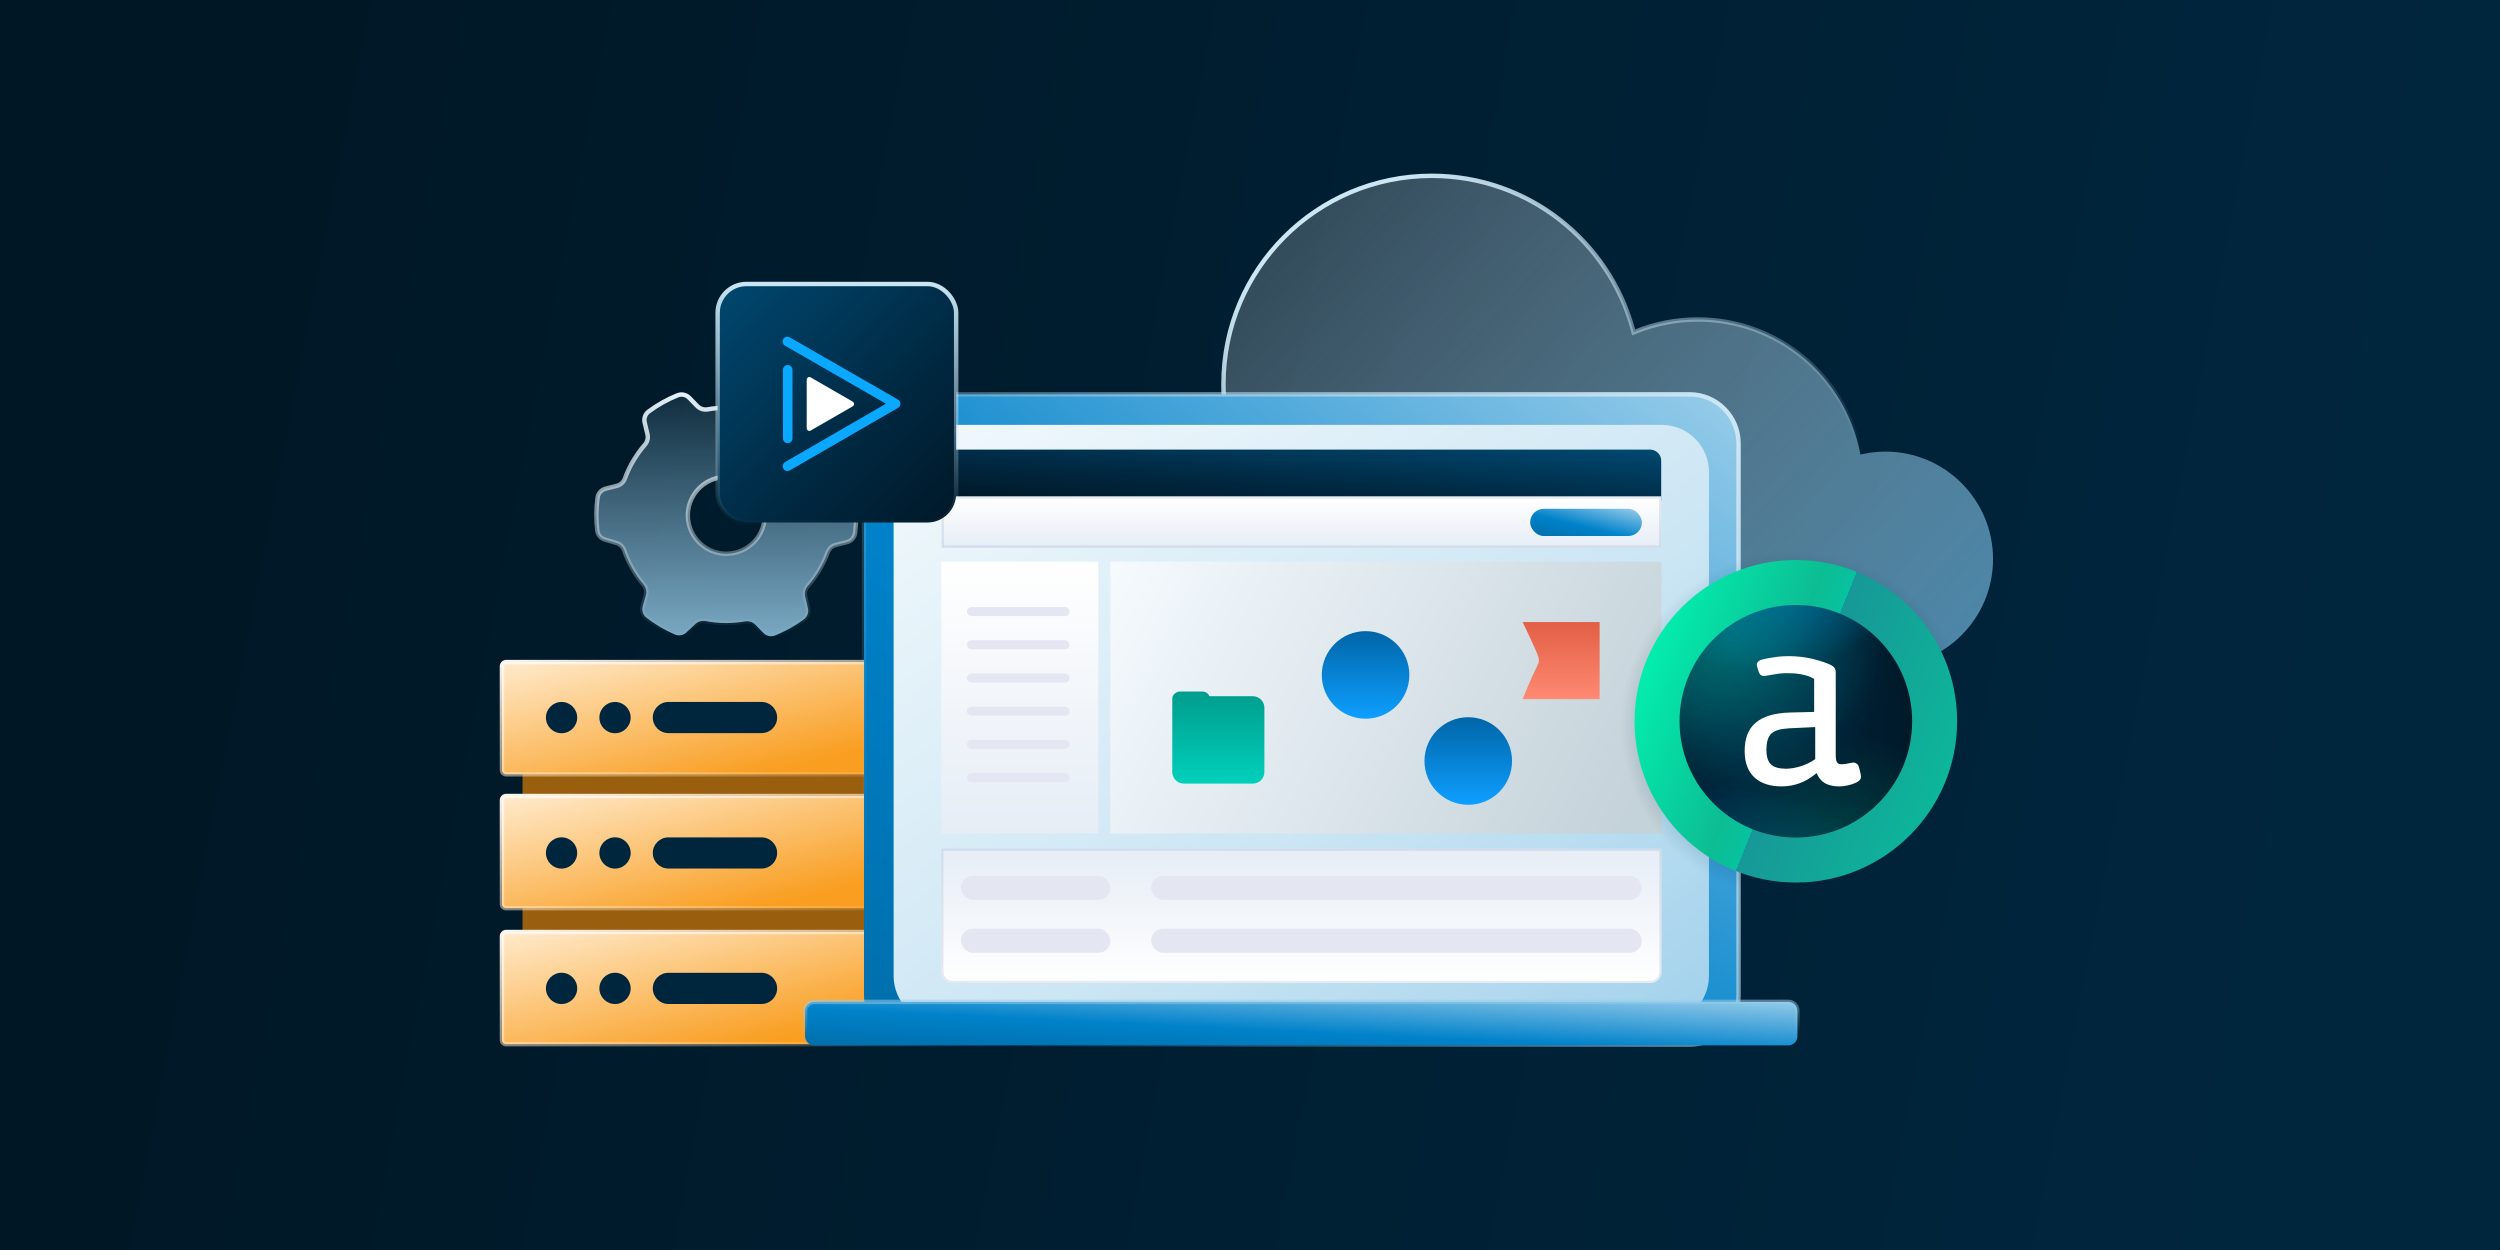
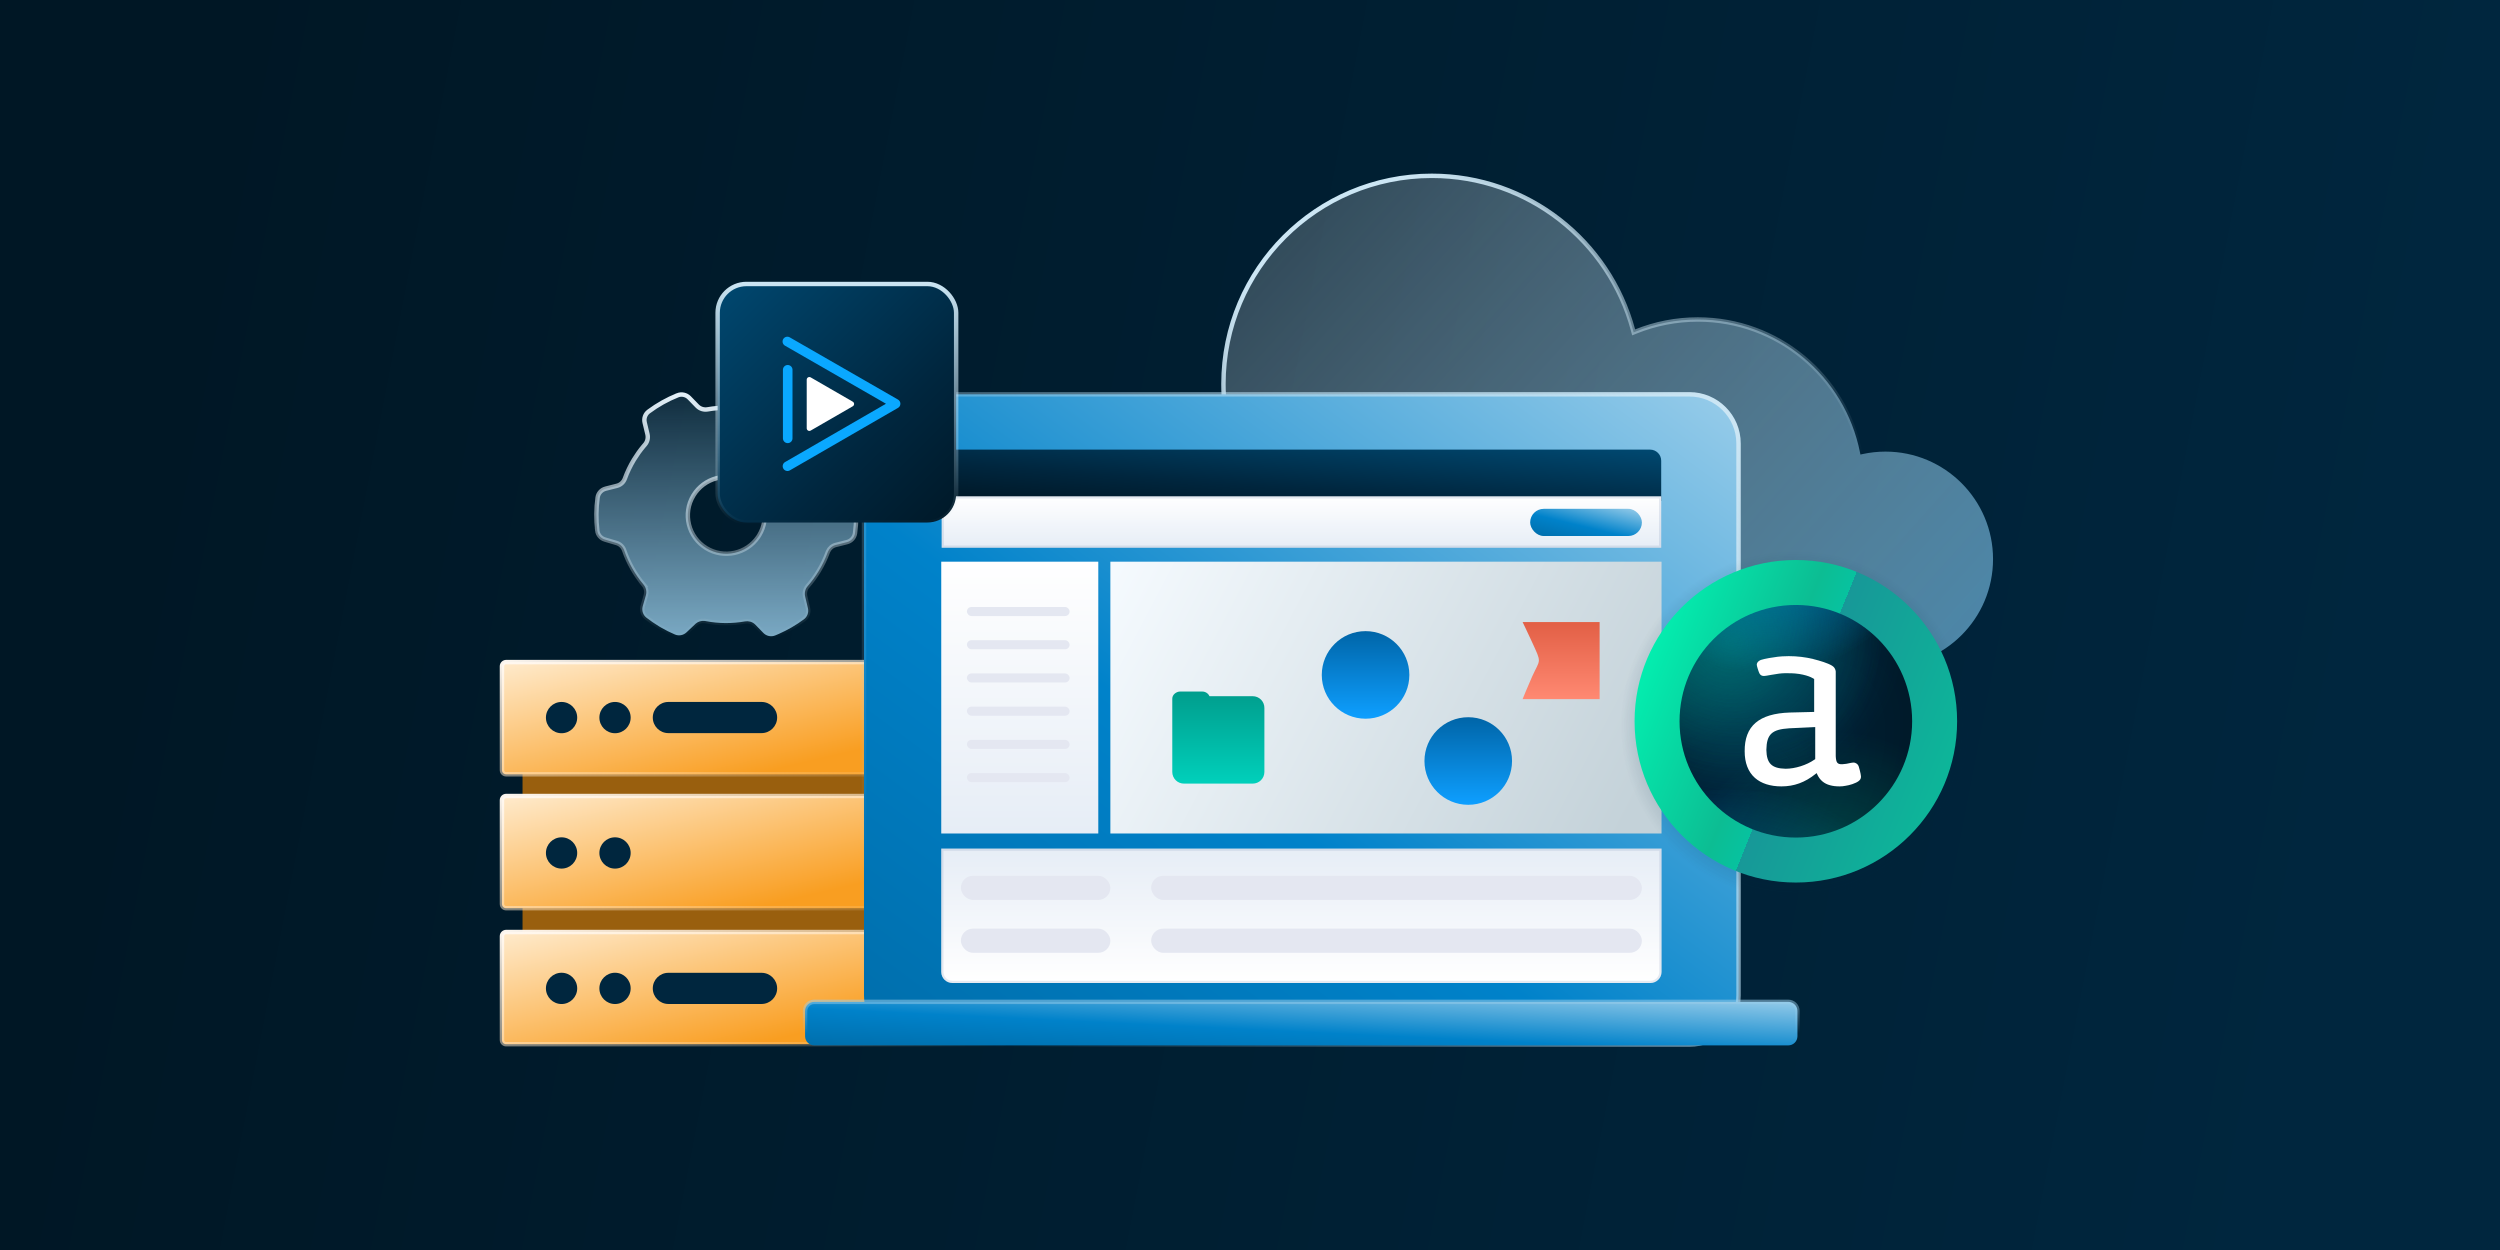
<svg xmlns="http://www.w3.org/2000/svg" width="500" height="250" viewBox="0 0 500 250" fill="none">
  <rect x="0" y="0" width="500" height="250" fill="#333333" stroke="none" />
  <rect width="500" height="250" fill="url(#paint0_linear_1_26)" />
  <path d="M197.41 136.685H104.508V198.81H197.41V136.685Z" fill="#995F0E" />
  <path d="M101.226 132.417H200.513C200.974 132.417 201.354 132.792 201.354 133.256V154.02C201.354 154.481 200.978 154.861 200.513 154.861H101.226C100.768 154.861 100.392 154.487 100.392 154.02V133.256C100.392 132.794 100.769 132.417 101.226 132.417Z" fill="url(#paint1_linear_1_26)" stroke="url(#paint2_linear_1_26)" stroke-width="0.886" />
  <path d="M112.313 146.647C114.038 146.647 115.441 145.244 115.441 143.519C115.441 141.793 114.038 140.39 112.313 140.39C110.588 140.39 109.185 141.793 109.185 143.519C109.185 145.244 110.588 146.647 112.313 146.647Z" fill="#00263E" />
  <path d="M123.005 146.647C124.73 146.647 126.133 145.244 126.133 143.519C126.133 141.793 124.73 140.39 123.005 140.39C121.279 140.39 119.876 141.793 119.876 143.519C119.876 145.244 121.279 146.647 123.005 146.647Z" fill="#00263E" />
  <path d="M152.311 146.623H133.673C131.954 146.623 130.557 145.226 130.557 143.507C130.557 141.787 131.954 140.39 133.673 140.39H152.311C154.031 140.39 155.428 141.787 155.428 143.507C155.428 145.226 154.031 146.623 152.311 146.623Z" fill="#00263E" />
  <path d="M101.226 159.203H200.513C200.976 159.203 201.354 159.58 201.354 160.037V180.801C201.354 181.262 200.978 181.641 200.513 181.641H101.226C100.768 181.641 100.392 181.268 100.392 180.801V160.037C100.392 159.577 100.767 159.203 101.226 159.203Z" fill="url(#paint3_linear_1_26)" stroke="url(#paint4_linear_1_26)" stroke-width="0.886" />
  <path d="M112.313 173.72C114.038 173.72 115.441 172.317 115.441 170.592C115.441 168.866 114.038 167.463 112.313 167.463C110.588 167.463 109.185 168.866 109.185 170.592C109.185 172.317 110.588 173.72 112.313 173.72Z" fill="#00263E" />
  <path d="M123.005 173.72C124.73 173.72 126.133 172.317 126.133 170.592C126.133 168.866 124.73 167.463 123.005 167.463C121.279 167.463 119.876 168.866 119.876 170.592C119.876 172.317 121.279 173.72 123.005 173.72Z" fill="#00263E" />
-   <path d="M152.311 173.707H133.673C131.954 173.707 130.557 172.31 130.557 170.591C130.557 168.872 131.954 167.475 133.673 167.475H152.311C154.031 167.475 155.428 168.872 155.428 170.591C155.428 172.31 154.031 173.707 152.311 173.707Z" fill="#00263E" />
  <path d="M101.226 186.404H200.513C200.974 186.404 201.354 186.78 201.354 187.244V208.002C201.354 208.463 200.978 208.843 200.513 208.843H101.226C100.768 208.842 100.392 208.469 100.392 208.002V187.244C100.392 186.782 100.769 186.404 101.226 186.404Z" fill="url(#paint5_linear_1_26)" stroke="url(#paint6_linear_1_26)" stroke-width="0.886" />
  <path d="M112.313 200.806C114.038 200.806 115.441 199.403 115.441 197.678C115.441 195.952 114.038 194.549 112.313 194.549C110.588 194.549 109.185 195.952 109.185 197.678C109.185 199.403 110.588 200.806 112.313 200.806Z" fill="#00263E" />
  <path d="M123.005 200.806C124.73 200.806 126.133 199.403 126.133 197.678C126.133 195.952 124.73 194.549 123.005 194.549C121.279 194.549 119.876 195.952 119.876 197.678C119.876 199.403 121.279 200.806 123.005 200.806Z" fill="#00263E" />
  <path d="M152.311 200.795H133.673C131.954 200.795 130.557 199.398 130.557 197.679C130.557 195.959 131.954 194.562 133.673 194.562H152.311C154.031 194.562 155.428 195.959 155.428 197.679C155.428 199.398 154.031 200.795 152.311 200.795Z" fill="#00263E" />
  <path d="M286.355 35.164C305.623 35.164 321.834 48.24 326.6 65.995L326.73 66.478L327.194 66.291C331.015 64.751 335.192 63.899 339.566 63.899C355.608 63.9 368.982 75.318 371.997 90.466L372.085 90.908L372.527 90.812C373.997 90.493 375.523 90.321 377.091 90.321C388.974 90.321 398.608 99.952 398.608 111.829C398.608 123.706 388.974 133.337 377.091 133.337H246.427V133.247L245.956 133.276C245.386 133.312 244.82 133.337 244.248 133.337C229.412 133.337 217.383 121.313 217.383 106.483C217.383 91.653 229.412 79.63 244.245 79.633H244.783L244.757 79.164C244.713 78.386 244.689 77.6 244.689 76.812C244.689 53.812 263.344 35.164 286.355 35.164Z" fill="url(#paint7_linear_1_26)" fill-opacity="0.8" stroke="url(#paint8_linear_1_26)" stroke-width="0.886" />
  <path d="M135.508 79.057C136.32 78.738 137.246 78.939 137.85 79.564L137.851 79.565L139.458 81.22L139.46 81.222C140.004 81.776 140.78 82.006 141.536 81.871L141.537 81.871C144.123 81.418 146.783 81.425 149.4 81.938L149.405 81.939C150.129 82.073 150.896 81.891 151.449 81.362L153.226 79.682C153.858 79.088 154.769 78.921 155.547 79.259L155.55 79.261C156.639 79.725 157.712 80.271 158.75 80.903V80.904C159.622 81.436 160.458 82.01 161.242 82.624H161.243C161.891 83.131 162.187 83.956 162.022 84.748L161.983 84.906L161.347 87.119V87.12C161.132 87.871 161.329 88.656 161.82 89.241V89.242C163.423 91.157 164.67 93.315 165.52 95.613L165.685 96.075C165.926 96.774 166.475 97.34 167.208 97.555L169.544 98.25H169.545C170.364 98.492 170.968 99.204 171.068 100.045V100.046C171.322 102.231 171.305 104.449 171.001 106.65C170.88 107.506 170.241 108.212 169.39 108.426H169.389L167.147 108.993H167.146C166.434 109.173 165.877 109.672 165.594 110.33L165.542 110.462C165.071 111.755 164.465 113.014 163.723 114.243C163.066 115.32 162.333 116.32 161.525 117.244V117.245C161.03 117.814 160.865 118.588 161.032 119.308L161.033 119.311L161.591 121.644V121.645C161.791 122.477 161.477 123.35 160.788 123.861L160.787 123.862C159.22 125.027 157.536 126 155.775 126.779L155.016 127.1C154.204 127.418 153.279 127.218 152.674 126.594L152.674 126.593L151.067 124.938L151.065 124.936L150.96 124.835C150.423 124.354 149.697 124.159 148.988 124.287C146.402 124.741 143.742 124.733 141.125 124.22L141.12 124.219L140.846 124.184C140.252 124.14 139.651 124.307 139.18 124.703L139.074 124.798L137.299 126.476C136.667 127.07 135.755 127.237 134.978 126.899L134.974 126.897C134.021 126.491 133.081 126.021 132.166 125.487L131.775 125.254C130.903 124.722 130.067 124.148 129.283 123.534H129.282C128.634 123.027 128.338 122.202 128.503 121.411L128.542 121.252L129.177 119.039V119.038C129.393 118.286 129.195 117.501 128.704 116.916H128.705C126.995 114.874 125.69 112.554 124.84 110.083C124.599 109.384 124.049 108.817 123.316 108.602L120.981 107.908H120.98C120.16 107.666 119.555 106.954 119.456 106.112H119.457C119.203 103.927 119.22 101.709 119.524 99.508C119.645 98.652 120.284 97.946 121.134 97.732H121.135L123.378 97.165H123.379C124.138 96.973 124.721 96.418 124.983 95.696C125.454 94.403 126.06 93.144 126.801 91.915C127.377 90.973 128.009 90.089 128.7 89.264L129 88.913C129.495 88.344 129.66 87.569 129.493 86.849L129.492 86.846L128.933 84.514V84.513C128.734 83.681 129.047 82.807 129.737 82.296H129.738C131.528 80.965 133.471 79.885 135.508 79.058L135.508 79.057ZM148.907 96.306C145.32 94.376 140.821 95.579 138.684 99.087V99.088C136.477 102.721 137.645 107.435 141.273 109.637L141.274 109.638C144.798 111.771 149.341 110.745 151.627 107.386L151.841 107.053C153.979 103.534 152.949 98.999 149.585 96.717L149.252 96.503L148.907 96.306Z" fill="url(#paint9_linear_1_26)" stroke="url(#paint10_linear_1_26)" stroke-width="0.886" />
  <path d="M182.622 78.864H337.884C343.309 78.864 347.707 83.262 347.707 88.687V199.098C347.707 204.523 343.309 208.921 337.884 208.921H182.622C177.197 208.921 172.799 204.523 172.799 199.098V88.687C172.799 83.262 177.197 78.864 182.622 78.864Z" fill="url(#paint11_linear_1_26)" stroke="url(#paint12_linear_1_26)" stroke-width="0.886" />
-   <path d="M332.346 84.969H188.171C182.954 84.969 178.724 89.198 178.724 94.415V195.179C178.724 200.396 182.954 204.625 188.171 204.625H332.346C337.563 204.625 341.793 200.396 341.793 195.179V94.415C341.793 89.198 337.563 84.969 332.346 84.969Z" fill="url(#paint13_linear_1_26)" />
  <path d="M162.853 200.373H357.652C358.667 200.373 359.489 201.196 359.489 202.21V207.242C359.489 208.257 358.667 209.079 357.652 209.079H162.853C161.839 209.079 161.017 208.257 161.016 207.242V202.21C161.016 201.196 161.839 200.373 162.853 200.373Z" fill="url(#paint14_linear_1_26)" stroke="url(#paint15_linear_1_26)" stroke-width="0.886" />
  <path d="M188.249 112.337H219.658V166.699H188.249V112.337Z" fill="url(#paint16_linear_1_26)" />
  <rect x="193.383" y="121.397" width="20.537" height="1.812" rx="0.906" fill="#E4E7F1" />
  <rect x="193.383" y="141.331" width="20.537" height="1.812" rx="0.906" fill="#E4E7F1" />
  <rect x="193.383" y="128.042" width="20.537" height="1.812" rx="0.906" fill="#E4E7F1" />
  <rect x="193.383" y="147.974" width="20.537" height="1.812" rx="0.906" fill="#E4E7F1" />
  <rect x="193.383" y="134.686" width="20.537" height="1.812" rx="0.906" fill="#E4E7F1" />
  <rect x="193.383" y="154.619" width="20.537" height="1.812" rx="0.906" fill="#E4E7F1" />
  <path d="M188.335 92.139C188.335 90.916 189.327 89.924 190.551 89.924H330.023C331.247 89.924 332.239 90.916 332.239 92.139V100.203H188.335V92.139Z" fill="url(#paint17_linear_1_26)" />
  <rect x="188.335" y="99.268" width="143.904" height="10.279" fill="url(#paint18_linear_1_26)" />
  <rect x="188.557" y="99.489" width="143.461" height="9.836" stroke="#8698BA" stroke-opacity="0.2" stroke-width="0.443" />
  <path d="M188.249 194.382C188.249 195.605 189.241 196.597 190.464 196.597H330.092C331.315 196.597 332.307 195.605 332.307 194.382V169.719H188.249V194.382Z" fill="url(#paint19_linear_1_26)" />
  <path fill-rule="evenodd" clip-rule="evenodd" d="M330.092 196.154H190.464C189.486 196.154 188.692 195.361 188.692 194.382V170.162H331.864V194.382C331.864 195.361 331.071 196.154 330.092 196.154ZM190.464 196.597C189.241 196.597 188.249 195.605 188.249 194.382V169.719H332.307V194.382C332.307 195.605 331.315 196.597 330.092 196.597H190.464Z" fill="#8698BA" fill-opacity="0.2" />
  <rect x="222.074" y="112.337" width="110.233" height="54.362" fill="url(#paint20_linear_1_26)" />
  <rect x="192.175" y="175.155" width="29.899" height="4.832" rx="2.416" fill="#E4E7F1" />
  <rect x="192.175" y="185.725" width="29.899" height="4.832" rx="2.416" fill="#E4E7F1" />
  <rect x="230.228" y="175.155" width="98.153" height="4.832" rx="2.416" fill="#E4E7F1" />
  <rect x="230.228" y="185.725" width="98.153" height="4.832" rx="2.416" fill="#E4E7F1" />
  <path fill-rule="evenodd" clip-rule="evenodd" d="M235.805 138.323C235.88 138.312 235.955 138.308 236.031 138.309H240.462C240.766 138.31 241.063 138.398 241.318 138.563C241.573 138.728 241.774 138.963 241.899 139.24H250.548C250.857 139.24 251.163 139.301 251.449 139.421C251.734 139.54 251.993 139.715 252.209 139.935C252.426 140.156 252.597 140.417 252.712 140.704C252.827 140.991 252.884 141.299 252.878 141.608V154.397C252.877 155.014 252.631 155.606 252.194 156.041C251.757 156.477 251.165 156.721 250.548 156.721H236.824C236.515 156.726 236.208 156.67 235.921 156.556C235.634 156.442 235.373 156.272 235.153 156.055C234.932 155.839 234.757 155.581 234.638 155.296C234.518 155.012 234.456 154.706 234.456 154.397V139.73C234.456 138.944 235.191 138.42 235.805 138.323Z" fill="url(#paint21_linear_1_26)" />
  <path d="M273.113 143.743C277.95 143.743 281.872 139.822 281.872 134.985C281.872 130.148 277.95 126.227 273.113 126.227C268.276 126.227 264.355 130.148 264.355 134.985C264.355 139.822 268.276 143.743 273.113 143.743Z" fill="url(#paint22_linear_1_26)" />
  <path d="M293.65 160.961C298.487 160.961 302.408 157.039 302.408 152.202C302.408 147.365 298.487 143.444 293.65 143.444C288.813 143.444 284.892 147.365 284.892 152.202C284.892 157.039 288.813 160.961 293.65 160.961Z" fill="url(#paint23_linear_1_26)" />
  <path fill-rule="evenodd" clip-rule="evenodd" d="M304.522 124.417H319.925V139.821H304.522C304.522 139.821 305.638 137.058 306.436 135.296C308.068 131.685 308.406 132.777 306.34 128.268C305.552 126.543 304.522 124.417 304.522 124.417Z" fill="url(#paint24_linear_1_26)" />
  <rect x="306.032" y="101.766" width="22.349" height="5.436" rx="2.718" fill="url(#paint25_linear_1_26)" />
  <rect x="143.526" y="56.797" width="47.705" height="47.705" rx="5.76" fill="url(#paint26_linear_1_26)" stroke="url(#paint27_linear_1_26)" stroke-width="0.886" />
  <path d="M179.598 79.915L157.951 67.47C157.73 67.343 157.468 67.309 157.222 67.375C156.976 67.441 156.767 67.603 156.64 67.823C156.513 68.044 156.479 68.306 156.545 68.552C156.612 68.797 156.773 69.007 156.994 69.134L177.193 80.748L156.991 92.425C156.779 92.556 156.627 92.765 156.566 93.007C156.505 93.249 156.541 93.506 156.667 93.722C156.792 93.938 156.996 94.096 157.236 94.164C157.476 94.232 157.734 94.203 157.953 94.085L179.601 81.577C179.747 81.493 179.868 81.372 179.952 81.226C180.036 81.08 180.08 80.915 180.08 80.746C180.08 80.578 180.036 80.412 179.952 80.266C179.868 80.121 179.747 79.999 179.601 79.915H179.598Z" fill="#0AA8FF" />
  <path d="M157.544 88.626C157.798 88.626 158.042 88.524 158.221 88.344C158.401 88.165 158.501 87.921 158.501 87.667V73.913C158.489 73.667 158.383 73.435 158.205 73.265C158.026 73.095 157.789 73 157.543 73C157.297 73 157.06 73.095 156.881 73.265C156.703 73.435 156.597 73.667 156.585 73.913V87.667C156.585 87.921 156.686 88.165 156.866 88.345C157.046 88.525 157.29 88.626 157.544 88.626Z" fill="#0AA8FF" />
  <path d="M170.554 80.337L162.135 75.476C162.055 75.429 161.963 75.405 161.871 75.405C161.778 75.405 161.687 75.43 161.606 75.476C161.526 75.523 161.459 75.59 161.413 75.67C161.367 75.751 161.343 75.842 161.343 75.935V85.656C161.343 85.749 161.367 85.84 161.413 85.92C161.459 86.001 161.526 86.068 161.606 86.114C161.687 86.161 161.778 86.186 161.871 86.186C161.963 86.186 162.055 86.161 162.135 86.115L170.554 81.256C170.635 81.209 170.702 81.142 170.748 81.061C170.795 80.981 170.819 80.889 170.819 80.796C170.819 80.704 170.795 80.612 170.748 80.531C170.702 80.451 170.635 80.384 170.554 80.337Z" fill="white" />
  <circle cx="359" cy="145" r="37" fill="url(#paint28_radial_1_26)" />
  <mask id="mask0_1_26" style="mask-type:luminance" maskUnits="userSpaceOnUse" x="330" y="119" width="55" height="54">
    <path d="M357.619 172.476C372.349 172.476 384.29 160.535 384.29 145.804C384.29 131.074 372.349 119.133 357.619 119.133C342.888 119.133 330.947 131.074 330.947 145.804C330.947 160.535 342.888 172.476 357.619 172.476Z" fill="white" />
  </mask>
  <g mask="url(#mask0_1_26)">
    <mask id="mask1_1_26" style="mask-type:luminance" maskUnits="userSpaceOnUse" x="282" y="101" width="125" height="126">
      <path d="M327.349 226.095L406.896 146.548L362.152 101.803L282.604 181.35L327.349 226.095Z" fill="white" />
    </mask>
    <g mask="url(#mask1_1_26)">
      <path d="M327.349 226.095L406.897 146.548L362.152 101.803L282.605 181.35L327.349 226.095Z" fill="url(#paint29_radial_1_26)" />
      <path d="M325.651 152.805C312.493 139.647 312.596 118.214 325.878 104.931C339.161 91.649 360.594 91.547 373.752 104.704C386.909 117.862 386.807 139.295 373.524 152.578C360.242 165.86 338.809 165.963 325.651 152.805Z" fill="url(#paint30_radial_1_26)" />
      <path d="M331.037 128.279C317.879 115.121 317.981 93.688 331.264 80.405C344.546 67.123 365.98 67.02 379.137 80.178C392.295 93.336 392.193 114.769 378.91 128.052C365.628 141.334 344.194 141.436 331.037 128.279Z" fill="url(#paint31_radial_1_26)" />
      <path d="M308.706 144.228C295.548 131.071 295.65 109.637 308.933 96.355C322.215 83.072 343.649 82.97 356.806 96.128C369.964 109.285 369.862 130.719 356.579 144.001C343.297 157.284 321.863 157.386 308.706 144.228Z" fill="url(#paint32_radial_1_26)" />
      <path d="M325.651 152.805C312.493 139.647 312.596 118.214 325.878 104.931C339.161 91.649 360.594 91.547 373.752 104.704C386.909 117.862 386.807 139.295 373.524 152.578C360.242 165.86 338.809 165.963 325.651 152.805Z" fill="url(#paint33_radial_1_26)" />
      <path d="M331.037 128.279C317.879 115.121 317.981 93.688 331.264 80.405C344.546 67.123 365.98 67.02 379.137 80.178C392.295 93.336 392.193 114.769 378.91 128.052C365.628 141.334 344.194 141.436 331.037 128.279Z" fill="url(#paint34_radial_1_26)" />
      <path d="M323.503 155.026C310.346 141.868 310.448 120.435 323.731 107.152C337.013 93.87 358.446 93.768 371.604 106.925C384.762 120.083 384.659 141.516 371.377 154.799C358.094 168.081 336.661 168.184 323.503 155.026Z" fill="url(#paint35_radial_1_26)" />
      <path d="M345.112 202.545C331.954 189.388 332.056 167.954 345.339 154.672C358.621 141.389 380.055 141.287 393.212 154.445C406.37 167.602 406.268 189.036 392.985 202.318C379.703 215.601 358.269 215.703 345.112 202.545Z" fill="url(#paint36_radial_1_26)" />
-       <path d="M326.531 234.951L370.241 191.241L304.904 125.905L261.194 169.615L326.531 234.951Z" fill="url(#paint37_linear_1_26)" />
      <path d="M306.932 249.371C286.16 228.599 286.322 194.759 307.292 173.788C328.263 152.817 362.103 152.656 382.875 173.428C403.647 194.2 403.486 228.04 382.515 249.01C361.544 269.981 327.704 270.143 306.932 249.371Z" fill="url(#paint38_radial_1_26)" />
    </g>
  </g>
  <path d="M382.429 144.254C382.429 131.408 372.015 120.994 359.169 120.994C346.323 120.994 335.909 131.408 335.909 144.254C335.909 157.1 346.323 167.514 359.169 167.514V176.508C341.356 176.508 326.915 162.067 326.915 144.254C326.915 126.441 341.356 112 359.169 112C376.983 112 391.423 126.441 391.423 144.254C391.423 162.067 376.983 176.508 359.169 176.508V167.514C372.015 167.514 382.429 157.1 382.429 144.254Z" fill="url(#paint39_linear_1_26)" />
  <path d="M371.767 153.361C371.612 152.834 371.179 152.511 370.657 152.511C370.517 152.518 370.388 152.527 370.219 152.567C369.477 152.747 369.065 152.804 368.495 152.843C367.411 152.897 367.22 152.466 367.148 151.23V134.305C367.116 133.914 366.915 133.523 366.618 133.286L366.51 133.216C366.475 133.188 366.44 133.153 366.395 133.129C365.49 132.589 363.985 132.153 362.705 131.826L362.611 131.797C361.093 131.425 359.415 131.228 357.755 131.228C356.779 131.228 355.899 131.303 355.546 131.348C354.817 131.42 352.848 131.753 352.186 131.982C351.995 132.046 351.373 132.345 351.352 132.94C351.363 133.249 351.707 134.239 351.707 134.239C351.931 134.932 352.168 135.101 352.599 135.189C352.945 135.229 353.692 135.07 354.19 134.983C355.474 134.742 356.314 134.651 356.915 134.644C357.692 134.632 358.67 134.621 359.816 134.789C361.993 135.128 362.832 135.808 362.832 135.808V142.381L362.641 142.388L357.99 142.505C351.771 142.704 348.894 145.209 348.935 150.256C348.926 152.548 349.634 154.386 350.981 155.575C352.233 156.692 354.068 157.279 356.277 157.279H356.286C358.822 157.279 361.003 156.486 363.129 154.777L363.332 154.62L363.436 154.857C363.948 156.001 364.819 156.741 366.016 157.05C366.553 157.202 367.167 157.279 367.951 157.279C368.151 157.279 368.354 157.268 368.534 157.247C369.244 157.148 370.187 157.017 371.239 156.514C371.815 156.235 372.223 155.891 372.193 155.273C372.17 154.728 371.767 153.361 371.767 153.361ZM363.044 151.82L362.961 151.884L362.873 151.937C361.326 153.024 359.016 153.749 357.121 153.749H357.118C354.34 153.688 353.328 152.691 353.272 149.976C353.332 146.848 354.363 145.883 357.833 145.661L362.622 145.434L362.837 145.424L363.044 145.417V151.82V151.82Z" fill="white" />
  <defs>
    <linearGradient id="paint0_linear_1_26" x1="500" y1="-1.6224e-05" x2="63.358" y2="-84.478" gradientUnits="userSpaceOnUse">
      <stop stop-color="#00263E" />
      <stop offset="1" stop-color="#001725" />
    </linearGradient>
    <linearGradient id="paint1_linear_1_26" x1="160.305" y1="183.906" x2="145.53" y2="120.839" gradientUnits="userSpaceOnUse">
      <stop offset="0.47" stop-color="#F99E21" />
      <stop offset="1" stop-color="#FFEDD2" />
    </linearGradient>
    <linearGradient id="paint2_linear_1_26" x1="145.506" y1="120.929" x2="156.282" y2="166.533" gradientUnits="userSpaceOnUse">
      <stop stop-color="#FFF9F3" />
      <stop offset="1" stop-color="#FFD8A4" stop-opacity="0" />
    </linearGradient>
    <linearGradient id="paint3_linear_1_26" x1="160.305" y1="210.693" x2="145.53" y2="147.626" gradientUnits="userSpaceOnUse">
      <stop offset="0.47" stop-color="#F99E21" />
      <stop offset="1" stop-color="#FFEDD2" />
    </linearGradient>
    <linearGradient id="paint4_linear_1_26" x1="145.506" y1="147.715" x2="156.282" y2="193.32" gradientUnits="userSpaceOnUse">
      <stop stop-color="#FFF9F3" />
      <stop offset="1" stop-color="#FFD8A4" stop-opacity="0" />
    </linearGradient>
    <linearGradient id="paint5_linear_1_26" x1="160.305" y1="237.894" x2="145.53" y2="174.827" gradientUnits="userSpaceOnUse">
      <stop offset="0.47" stop-color="#F99E21" />
      <stop offset="1" stop-color="#FFEDD2" />
    </linearGradient>
    <linearGradient id="paint6_linear_1_26" x1="145.506" y1="174.922" x2="156.282" y2="220.521" gradientUnits="userSpaceOnUse">
      <stop stop-color="#FFF9F3" />
      <stop offset="1" stop-color="#FFD8A4" stop-opacity="0" />
    </linearGradient>
    <linearGradient id="paint7_linear_1_26" x1="250.942" y1="28.251" x2="417.684" y2="178.29" gradientUnits="userSpaceOnUse">
      <stop stop-color="white" stop-opacity="0.2" />
      <stop offset="1" stop-color="#4CA7DA" />
    </linearGradient>
    <linearGradient id="paint8_linear_1_26" x1="254.06" y1="52.825" x2="307.963" y2="133.801" gradientUnits="userSpaceOnUse">
      <stop stop-color="#CCE6F4" />
      <stop offset="1" stop-color="#CCE6F4" stop-opacity="0" />
    </linearGradient>
    <linearGradient id="paint9_linear_1_26" x1="145.262" y1="78.465" x2="145.262" y2="127.693" gradientUnits="userSpaceOnUse">
      <stop stop-color="#99CDEA" stop-opacity="0.1" />
      <stop offset="1" stop-color="#99CDEA" stop-opacity="0.8" />
    </linearGradient>
    <linearGradient id="paint10_linear_1_26" x1="145.262" y1="78.465" x2="145.262" y2="127.693" gradientUnits="userSpaceOnUse">
      <stop stop-color="#E5F2FA" />
      <stop offset="1" stop-color="#E5F2FA" stop-opacity="0" />
    </linearGradient>
    <linearGradient id="paint11_linear_1_26" x1="153.394" y1="224.519" x2="292.108" y2="36.971" gradientUnits="userSpaceOnUse">
      <stop stop-color="#0068A2" />
      <stop offset="0.472" stop-color="#0082CA" />
      <stop offset="1" stop-color="#99CDEA" />
    </linearGradient>
    <linearGradient id="paint12_linear_1_26" x1="344.514" y1="79.802" x2="188.657" y2="195.841" gradientUnits="userSpaceOnUse">
      <stop stop-color="#CCE6F4" />
      <stop offset="1" stop-color="#99CDEA" stop-opacity="0" />
    </linearGradient>
    <linearGradient id="paint13_linear_1_26" x1="357.367" y1="216.053" x2="232.322" y2="45.64" gradientUnits="userSpaceOnUse">
      <stop stop-color="#99CDEA" />
      <stop offset="0.472" stop-color="#CCE6F4" />
      <stop offset="1" stop-color="#F2F9FC" />
    </linearGradient>
    <linearGradient id="paint14_linear_1_26" x1="139.069" y1="210.632" x2="140.082" y2="189.426" gradientUnits="userSpaceOnUse">
      <stop stop-color="#0068A2" />
      <stop offset="0.472" stop-color="#0082CA" />
      <stop offset="1" stop-color="#99CDEA" />
    </linearGradient>
    <linearGradient id="paint15_linear_1_26" x1="294.458" y1="194.135" x2="294.458" y2="206.649" gradientUnits="userSpaceOnUse">
      <stop stop-color="#99CDEA" />
      <stop offset="1" stop-color="#99CDEA" stop-opacity="0" />
    </linearGradient>
    <linearGradient id="paint16_linear_1_26" x1="203.953" y1="112.337" x2="203.953" y2="166.699" gradientUnits="userSpaceOnUse">
      <stop stop-color="white" />
      <stop offset="1" stop-color="#E6EDF6" />
    </linearGradient>
    <linearGradient id="paint17_linear_1_26" x1="346.144" y1="88.873" x2="344.55" y2="111.304" gradientUnits="userSpaceOnUse">
      <stop stop-color="#004E79" />
      <stop offset="0.665" stop-color="#00263E" />
      <stop offset="1" stop-color="#001725" />
    </linearGradient>
    <linearGradient id="paint18_linear_1_26" x1="260.287" y1="99.268" x2="260.287" y2="109.547" gradientUnits="userSpaceOnUse">
      <stop stop-color="white" />
      <stop offset="1" stop-color="#E6EDF6" />
    </linearGradient>
    <linearGradient id="paint19_linear_1_26" x1="260.278" y1="196.597" x2="260.278" y2="169.719" gradientUnits="userSpaceOnUse">
      <stop stop-color="white" />
      <stop offset="1" stop-color="#E6EDF6" />
    </linearGradient>
    <linearGradient id="paint20_linear_1_26" x1="220.413" y1="112.337" x2="324.002" y2="166.699" gradientUnits="userSpaceOnUse">
      <stop stop-color="#F6FBFF" />
      <stop offset="1" stop-color="#C4D2D9" />
    </linearGradient>
    <linearGradient id="paint21_linear_1_26" x1="243.667" y1="138.309" x2="243.667" y2="156.721" gradientUnits="userSpaceOnUse">
      <stop stop-color="#009D8D" />
      <stop offset="1" stop-color="#00D0BB" />
    </linearGradient>
    <linearGradient id="paint22_linear_1_26" x1="273.113" y1="126.227" x2="273.113" y2="143.743" gradientUnits="userSpaceOnUse">
      <stop stop-color="#0065A8" />
      <stop offset="1" stop-color="#0E9FFF" />
    </linearGradient>
    <linearGradient id="paint23_linear_1_26" x1="293.65" y1="143.444" x2="293.65" y2="160.961" gradientUnits="userSpaceOnUse">
      <stop stop-color="#0065A8" />
      <stop offset="1" stop-color="#0E9FFF" />
    </linearGradient>
    <linearGradient id="paint24_linear_1_26" x1="312.224" y1="124.417" x2="312.224" y2="139.821" gradientUnits="userSpaceOnUse">
      <stop stop-color="#E25F45" />
      <stop offset="1" stop-color="#FF8972" />
    </linearGradient>
    <linearGradient id="paint25_linear_1_26" x1="303.621" y1="107.832" x2="306.37" y2="96.45" gradientUnits="userSpaceOnUse">
      <stop stop-color="#0068A2" />
      <stop offset="0.472" stop-color="#0082CA" />
      <stop offset="1" stop-color="#99CDEA" />
    </linearGradient>
    <linearGradient id="paint26_linear_1_26" x1="138.17" y1="51.659" x2="192.984" y2="106.201" gradientUnits="userSpaceOnUse">
      <stop stop-color="#004E79" />
      <stop offset="0.665" stop-color="#00263E" />
      <stop offset="1" stop-color="#001725" />
    </linearGradient>
    <linearGradient id="paint27_linear_1_26" x1="167.379" y1="56.354" x2="167.379" y2="104.945" gradientUnits="userSpaceOnUse">
      <stop stop-color="#CCE6F4" />
      <stop offset="1" stop-color="#CCE6F4" stop-opacity="0" />
    </linearGradient>
    <radialGradient id="paint28_radial_1_26" cx="0" cy="0" r="1" gradientUnits="userSpaceOnUse" gradientTransform="translate(359 145) rotate(90) scale(37)">
      <stop stop-color="#00263E" />
      <stop offset="0.942" stop-color="#00263E" stop-opacity="0" />
    </radialGradient>
    <radialGradient id="paint29_radial_1_26" cx="0" cy="0" r="1" gradientUnits="userSpaceOnUse" gradientTransform="translate(345.347 162.922) rotate(-135) scale(31.404 55.83)">
      <stop stop-color="#00263E" />
      <stop offset="1" stop-color="#001725" />
    </radialGradient>
    <radialGradient id="paint30_radial_1_26" cx="0" cy="0" r="1" gradientUnits="userSpaceOnUse" gradientTransform="translate(347.985 126.406) rotate(-88.03) scale(32.99 32.969)">
      <stop stop-color="#004E79" stop-opacity="0.51" />
      <stop offset="1" stop-color="#004E79" stop-opacity="0" />
    </radialGradient>
    <radialGradient id="paint31_radial_1_26" cx="0" cy="0" r="1" gradientUnits="userSpaceOnUse" gradientTransform="translate(353.429 101.801) rotate(-88.03) scale(32.99 32.969)">
      <stop stop-color="#0082CA" stop-opacity="0.68" />
      <stop offset="1" stop-color="#0082CA" stop-opacity="0" />
    </radialGradient>
    <radialGradient id="paint32_radial_1_26" cx="0" cy="0" r="1" gradientUnits="userSpaceOnUse" gradientTransform="translate(330.976 117.397) rotate(-88.03) scale(32.99 32.969)">
      <stop stop-color="#00C08B" stop-opacity="0.28" />
      <stop offset="1" stop-color="#00C08B" stop-opacity="0" />
    </radialGradient>
    <radialGradient id="paint33_radial_1_26" cx="0" cy="0" r="1" gradientUnits="userSpaceOnUse" gradientTransform="translate(346.86 124.517) rotate(-87.46) scale(30.193 30.175)">
      <stop stop-color="#004E79" stop-opacity="0.51" />
      <stop offset="1" stop-color="#004E79" stop-opacity="0" />
    </radialGradient>
    <radialGradient id="paint34_radial_1_26" cx="0" cy="0" r="1" gradientUnits="userSpaceOnUse" gradientTransform="translate(353.429 101.801) rotate(-88.03) scale(32.99 32.969)">
      <stop stop-color="#0082CA" stop-opacity="0.68" />
      <stop offset="1" stop-color="#0082CA" stop-opacity="0" />
    </radialGradient>
    <radialGradient id="paint35_radial_1_26" cx="0" cy="0" r="1" gradientUnits="userSpaceOnUse" gradientTransform="translate(346.182 128.723) rotate(-88.03) scale(29.991 29.972)">
      <stop stop-color="#00C08B" stop-opacity="0.28" />
      <stop offset="1" stop-color="#00C08B" stop-opacity="0" />
    </radialGradient>
    <radialGradient id="paint36_radial_1_26" cx="0" cy="0" r="1" gradientUnits="userSpaceOnUse" gradientTransform="translate(367.34 176.264) rotate(-88.03) scale(29.991 29.972)">
      <stop stop-color="#00C08B" stop-opacity="0.28" />
      <stop offset="1" stop-color="#00C08B" stop-opacity="0" />
    </radialGradient>
    <linearGradient id="paint37_linear_1_26" x1="302.27" y1="227.028" x2="315.458" y2="181.331" gradientUnits="userSpaceOnUse">
      <stop stop-color="#0082CA" stop-opacity="0.07" />
      <stop offset="1" stop-color="#0082CA" stop-opacity="0" />
    </linearGradient>
    <radialGradient id="paint38_radial_1_26" cx="0" cy="0" r="1" gradientUnits="userSpaceOnUse" gradientTransform="translate(341.25 207.667) rotate(-88.03) scale(52.084 52.053)">
      <stop stop-color="#0082CA" stop-opacity="0.68" />
      <stop offset="1" stop-color="#0082CA" stop-opacity="0" />
    </radialGradient>
    <linearGradient id="paint39_linear_1_26" x1="320.566" y1="127.607" x2="398.634" y2="159.169" gradientUnits="userSpaceOnUse">
      <stop offset="0.005" stop-color="#00FFB9" />
      <stop offset="0.423" stop-color="#0CBD93" />
      <stop offset="0.5" stop-color="#07C29F" />
      <stop offset="0.5" stop-color="#179898" />
      <stop offset="1" stop-color="#0ABF99" />
    </linearGradient>
  </defs>
</svg>